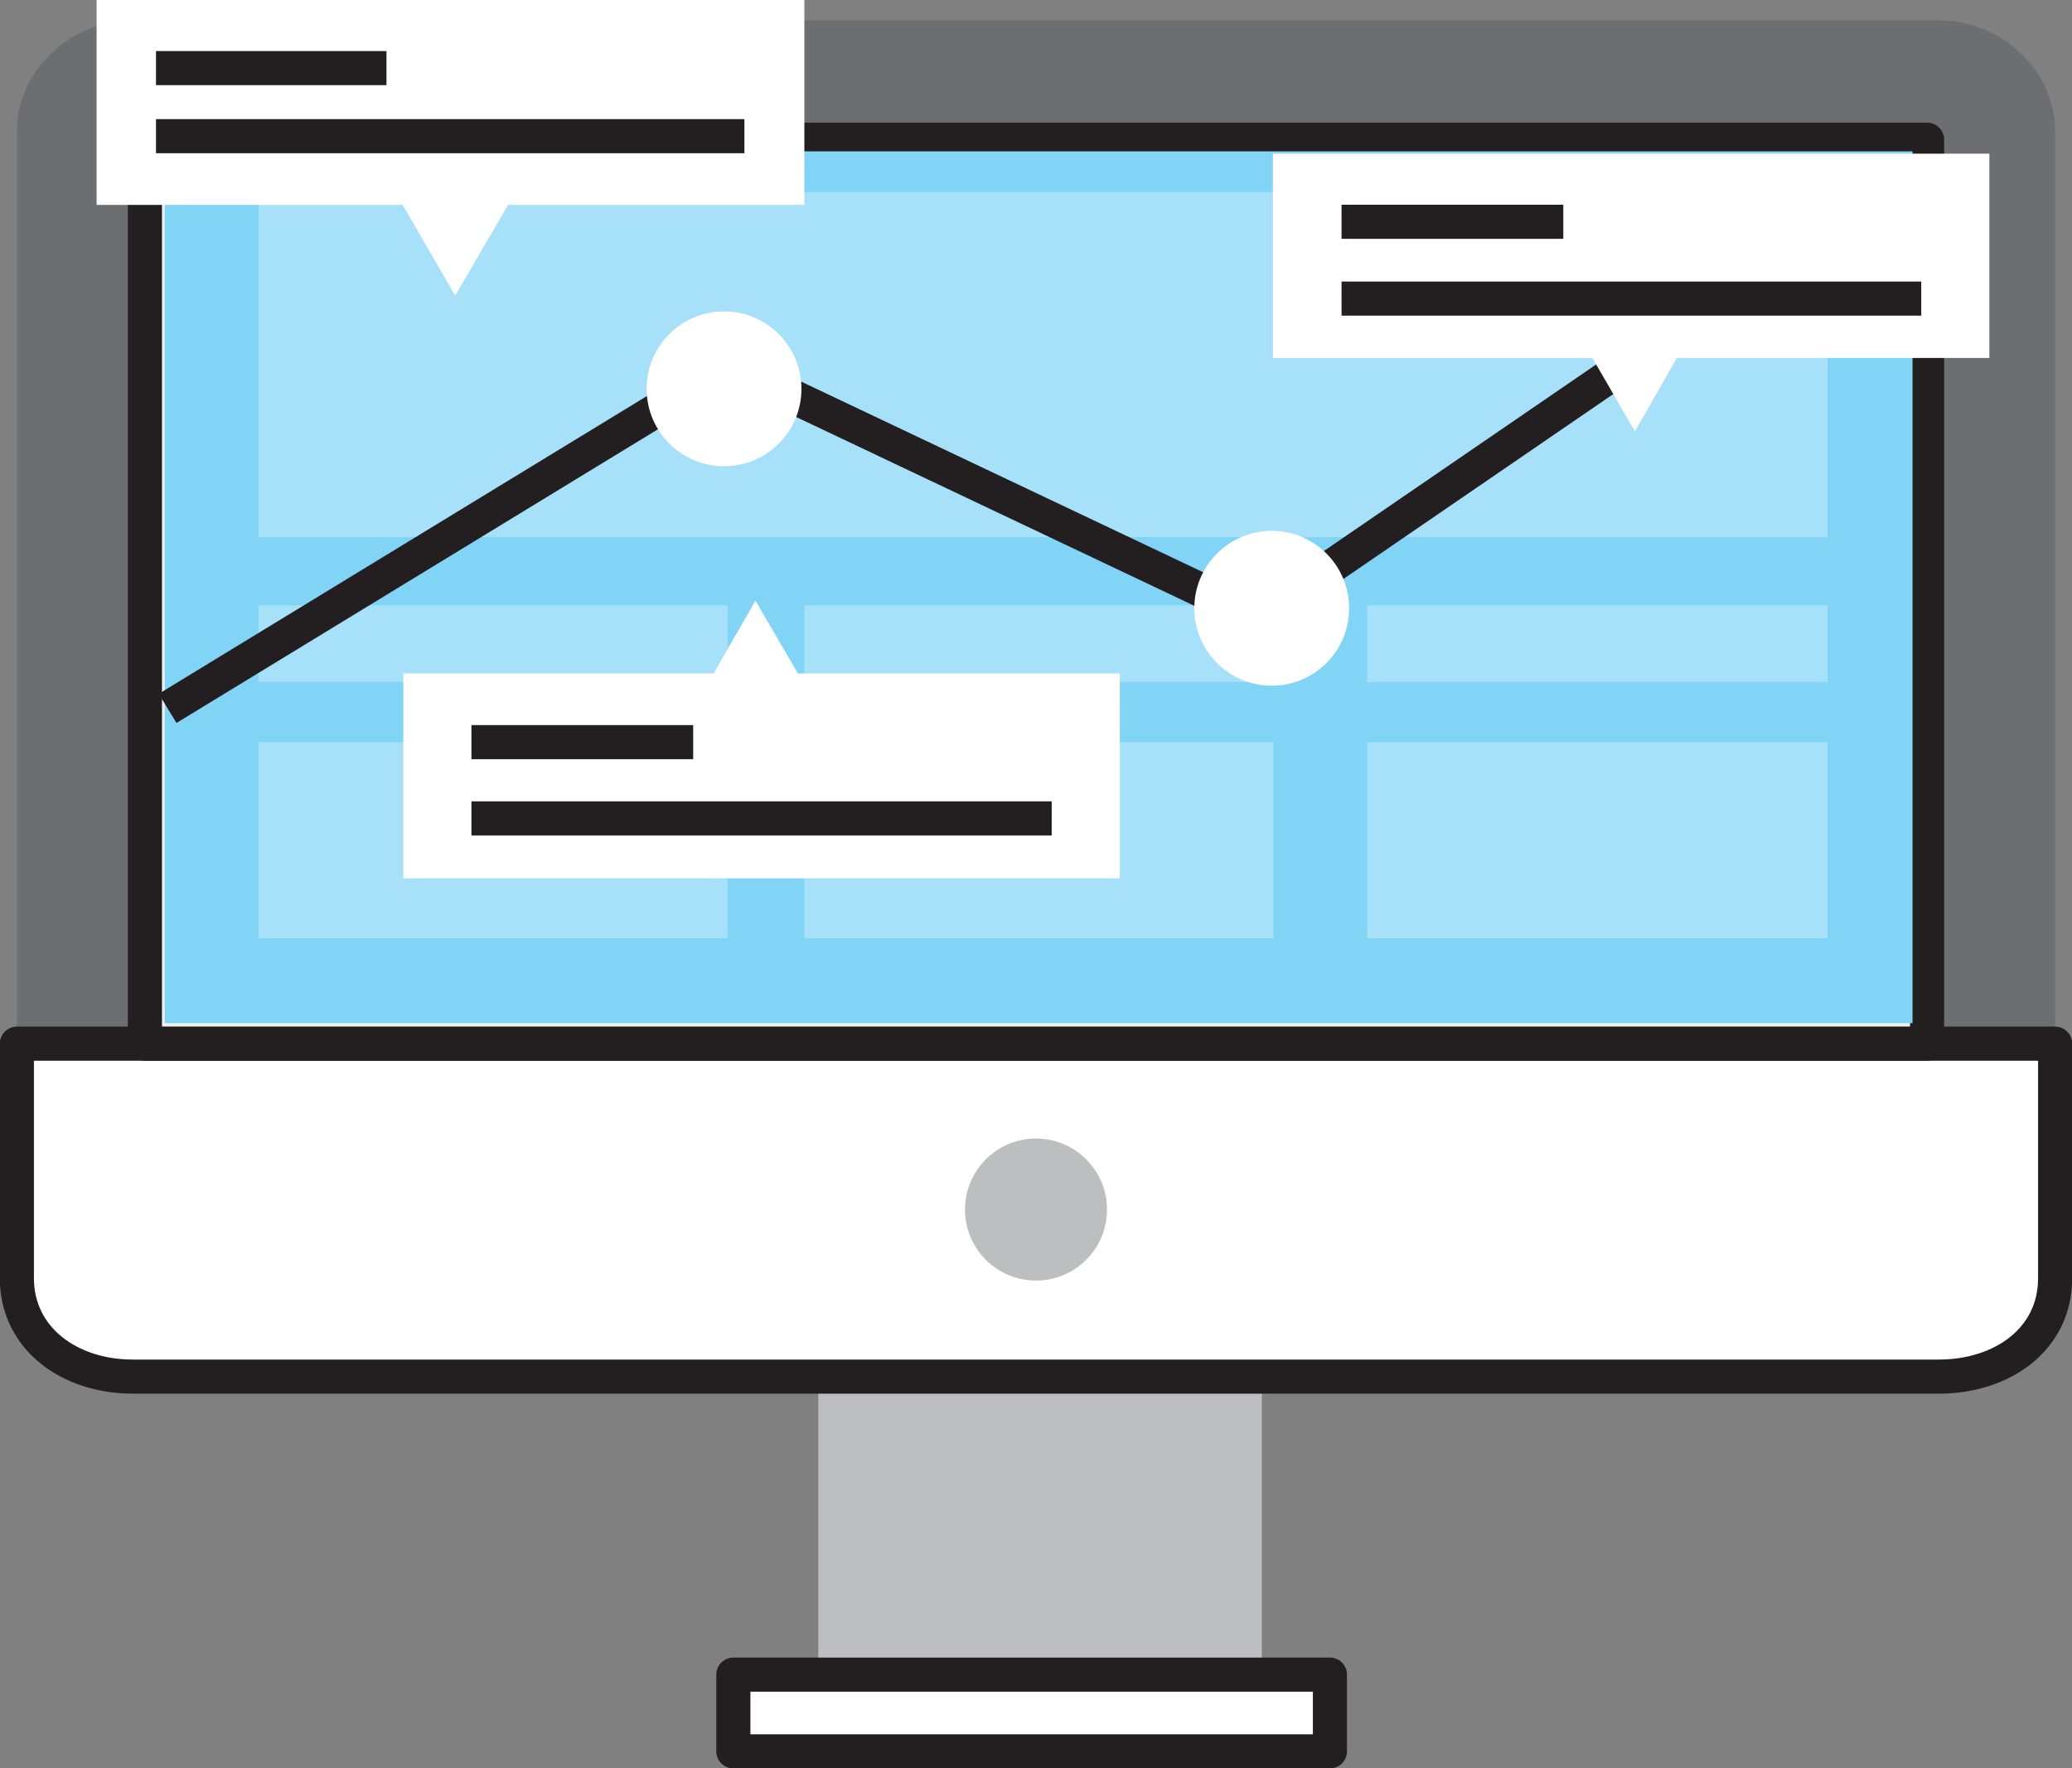
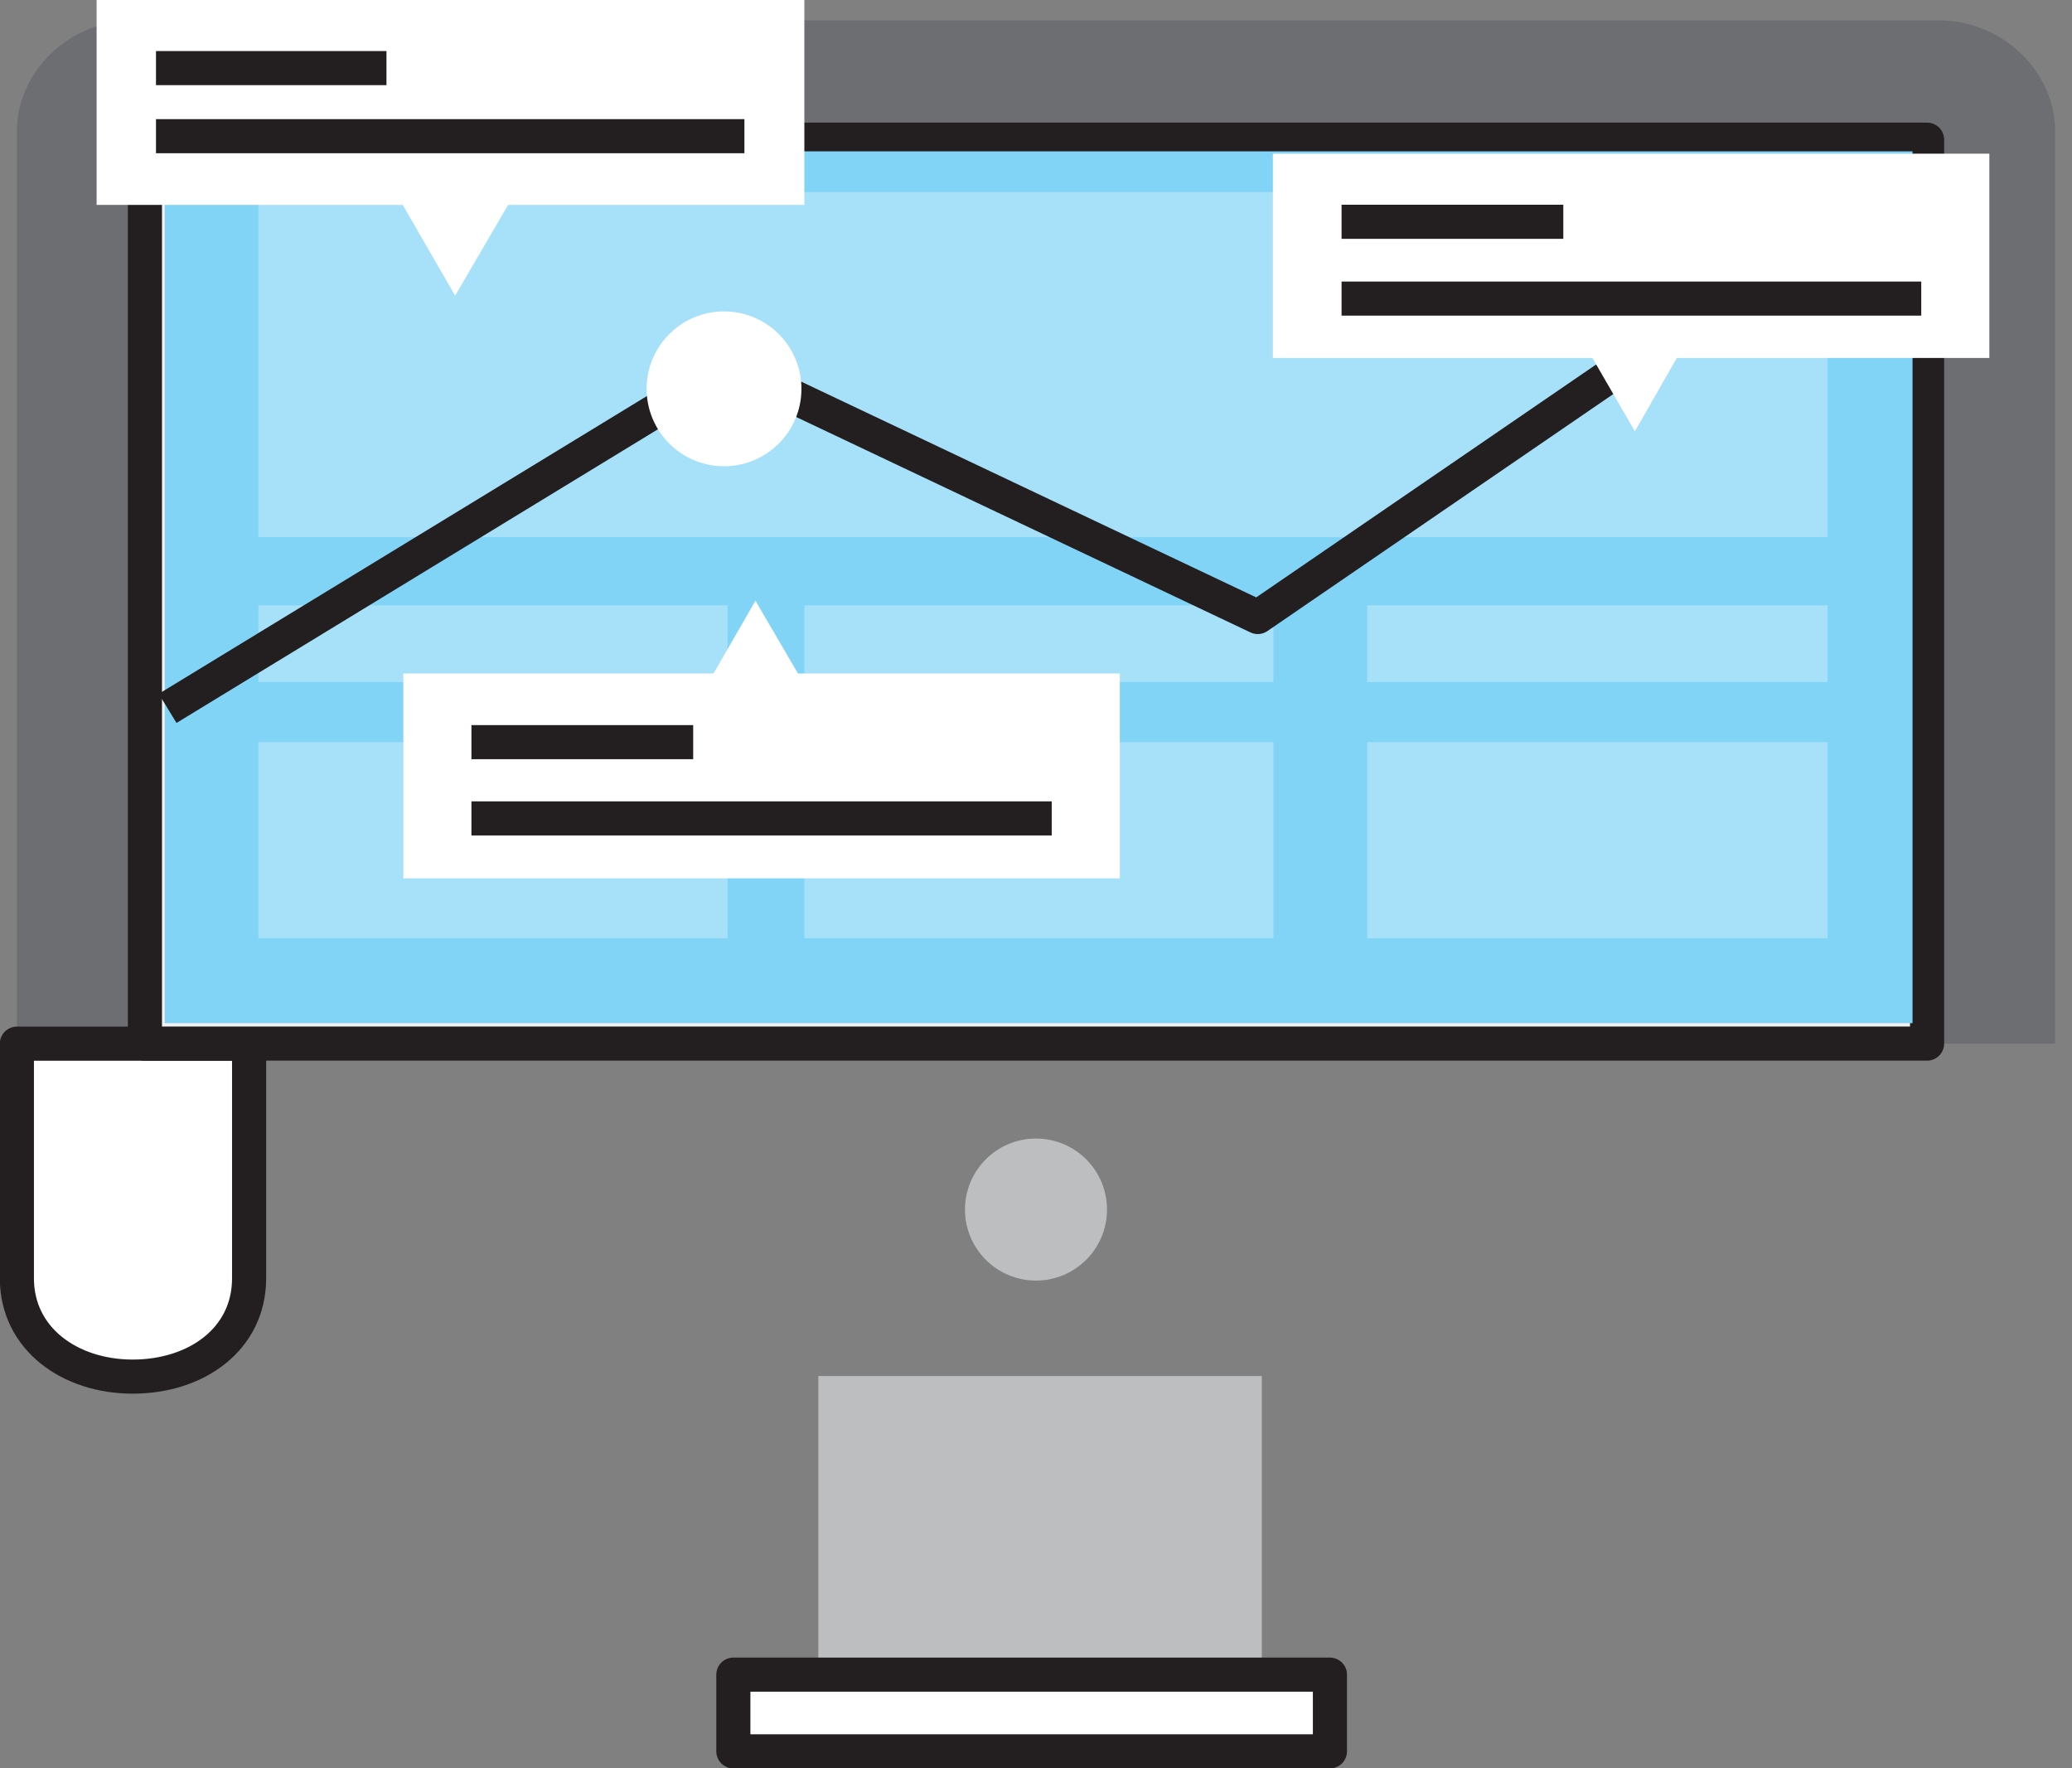
<svg xmlns="http://www.w3.org/2000/svg" id="Element" viewBox="0 0 356 303.8">
  <rect x="0" y="0" width="356" height="303.8" fill="#808080" stroke="none" />
  <defs>
    <style>.cls-1{fill:#bcbec0;}.cls-2{fill:#6d6e71;}.cls-3,.cls-6,.cls-8{fill:#fff;}.cls-3,.cls-4,.cls-7{stroke:#231f20;stroke-linejoin:round;stroke-width:5.86px;}.cls-4{fill:#f1f2f2;}.cls-5{fill:#82d4f7;}.cls-6{opacity:0.3;}.cls-7{fill:none;}</style>
  </defs>
  <title>icon-04</title>
  <rect class="cls-1" x="140.6" y="236.4" width="76.2" height="51.27" />
  <path class="cls-2" d="M353.1,22.6c0-10.4-9.1-19.1-20-19.1H22.9C12,3.5,2.9,12.2,2.9,22.6V179.3H353.1Z" />
-   <path class="cls-3" d="M2.9,179.3v40.3c0,10.4,9.1,16.9,19.9,16.9H333.1c10.9,0,20-6.4,20-16.9V179.3Z" />
+   <path class="cls-3" d="M2.9,179.3v40.3c0,10.4,9.1,16.9,19.9,16.9c10.9,0,20-6.4,20-16.9V179.3Z" />
  <circle class="cls-1" cx="178" cy="207.8" r="12.2" />
  <rect class="cls-3" x="126" y="287.7" width="102.5" height="13.18" />
  <rect class="cls-4" x="24.9" y="24" width="306.2" height="155.29" />
  <rect class="cls-5" x="28.3" y="26" width="300.3" height="149.78" />
  <rect class="cls-6" x="44.4" y="33" width="269.6" height="59.28" />
  <rect class="cls-6" x="44.4" y="104" width="80.6" height="13.18" />
  <rect class="cls-6" x="44.4" y="127.5" width="80.6" height="33.69" />
  <rect class="cls-6" x="138.2" y="104" width="80.6" height="13.18" />
  <rect class="cls-6" x="138.2" y="127.5" width="80.6" height="33.69" />
  <rect class="cls-6" x="234.9" y="104" width="79.1" height="13.18" />
  <rect class="cls-6" x="234.9" y="127.5" width="79.1" height="33.69" />
  <polyline class="cls-7" points="28.8 121.7 125.2 62.9 216.1 106 328.2 29.2" />
  <circle class="cls-8" cx="124.4" cy="66.8" r="13.3" />
-   <circle class="cls-8" cx="218.5" cy="104.5" r="13.3" />
  <polygon class="cls-8" points="341.8 26.4 218.7 26.4 218.7 61.5 273.6 61.5 280.9 74.1 288.1 61.5 341.8 61.5 341.8 26.4" />
  <line class="cls-7" x1="230.5" y1="38.1" x2="268.6" y2="38.1" />
  <line class="cls-7" x1="230.5" y1="51.3" x2="330.1" y2="51.3" />
  <polygon class="cls-8" points="69.3 150.9 192.4 150.9 192.4 115.7 137.1 115.7 129.8 103.2 122.6 115.7 69.3 115.7 69.3 150.9" />
  <line class="cls-7" x1="81" y1="127.5" x2="119.1" y2="127.5" />
  <line class="cls-7" x1="81" y1="140.6" x2="180.7" y2="140.6" />
  <polygon class="cls-8" points="138.2 0 16.6 0 16.6 35.2 69.2 35.2 78.2 50.8 87.3 35.2 138.2 35.2 138.2 0" />
  <line class="cls-7" x1="26.8" y1="11.7" x2="66.4" y2="11.7" />
  <line class="cls-7" x1="26.8" y1="23.4" x2="127.9" y2="23.4" />
</svg>